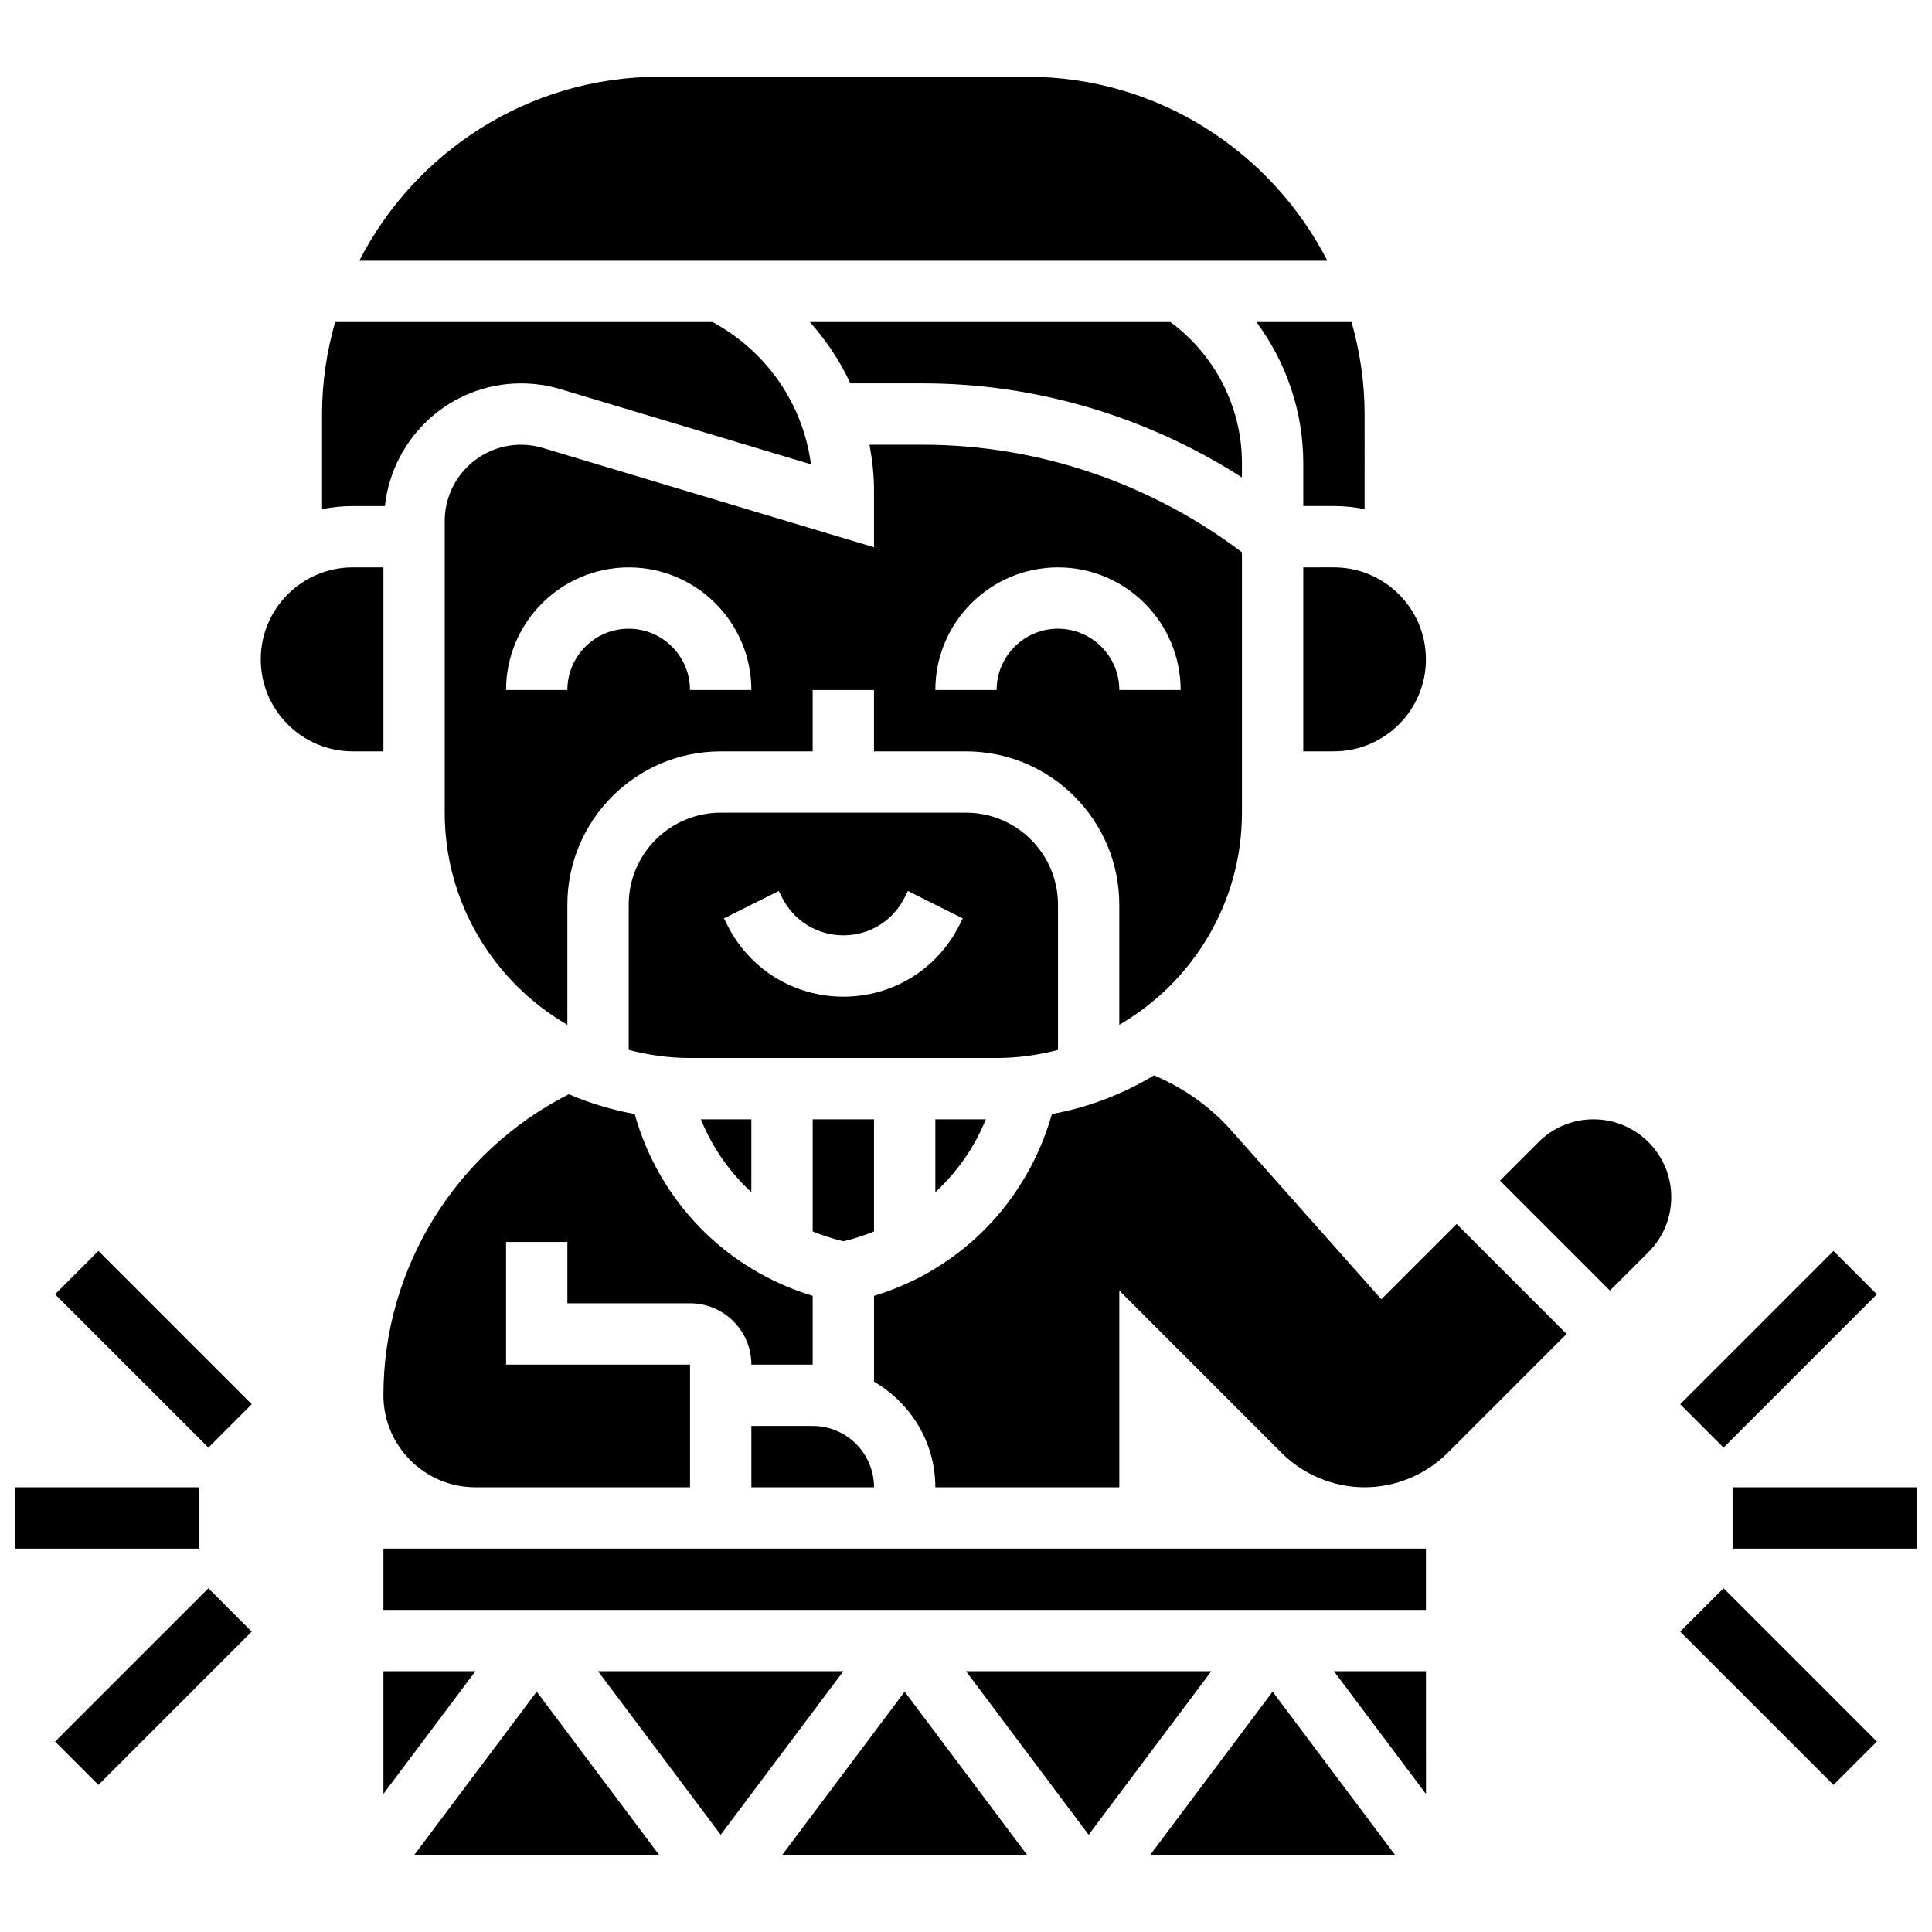
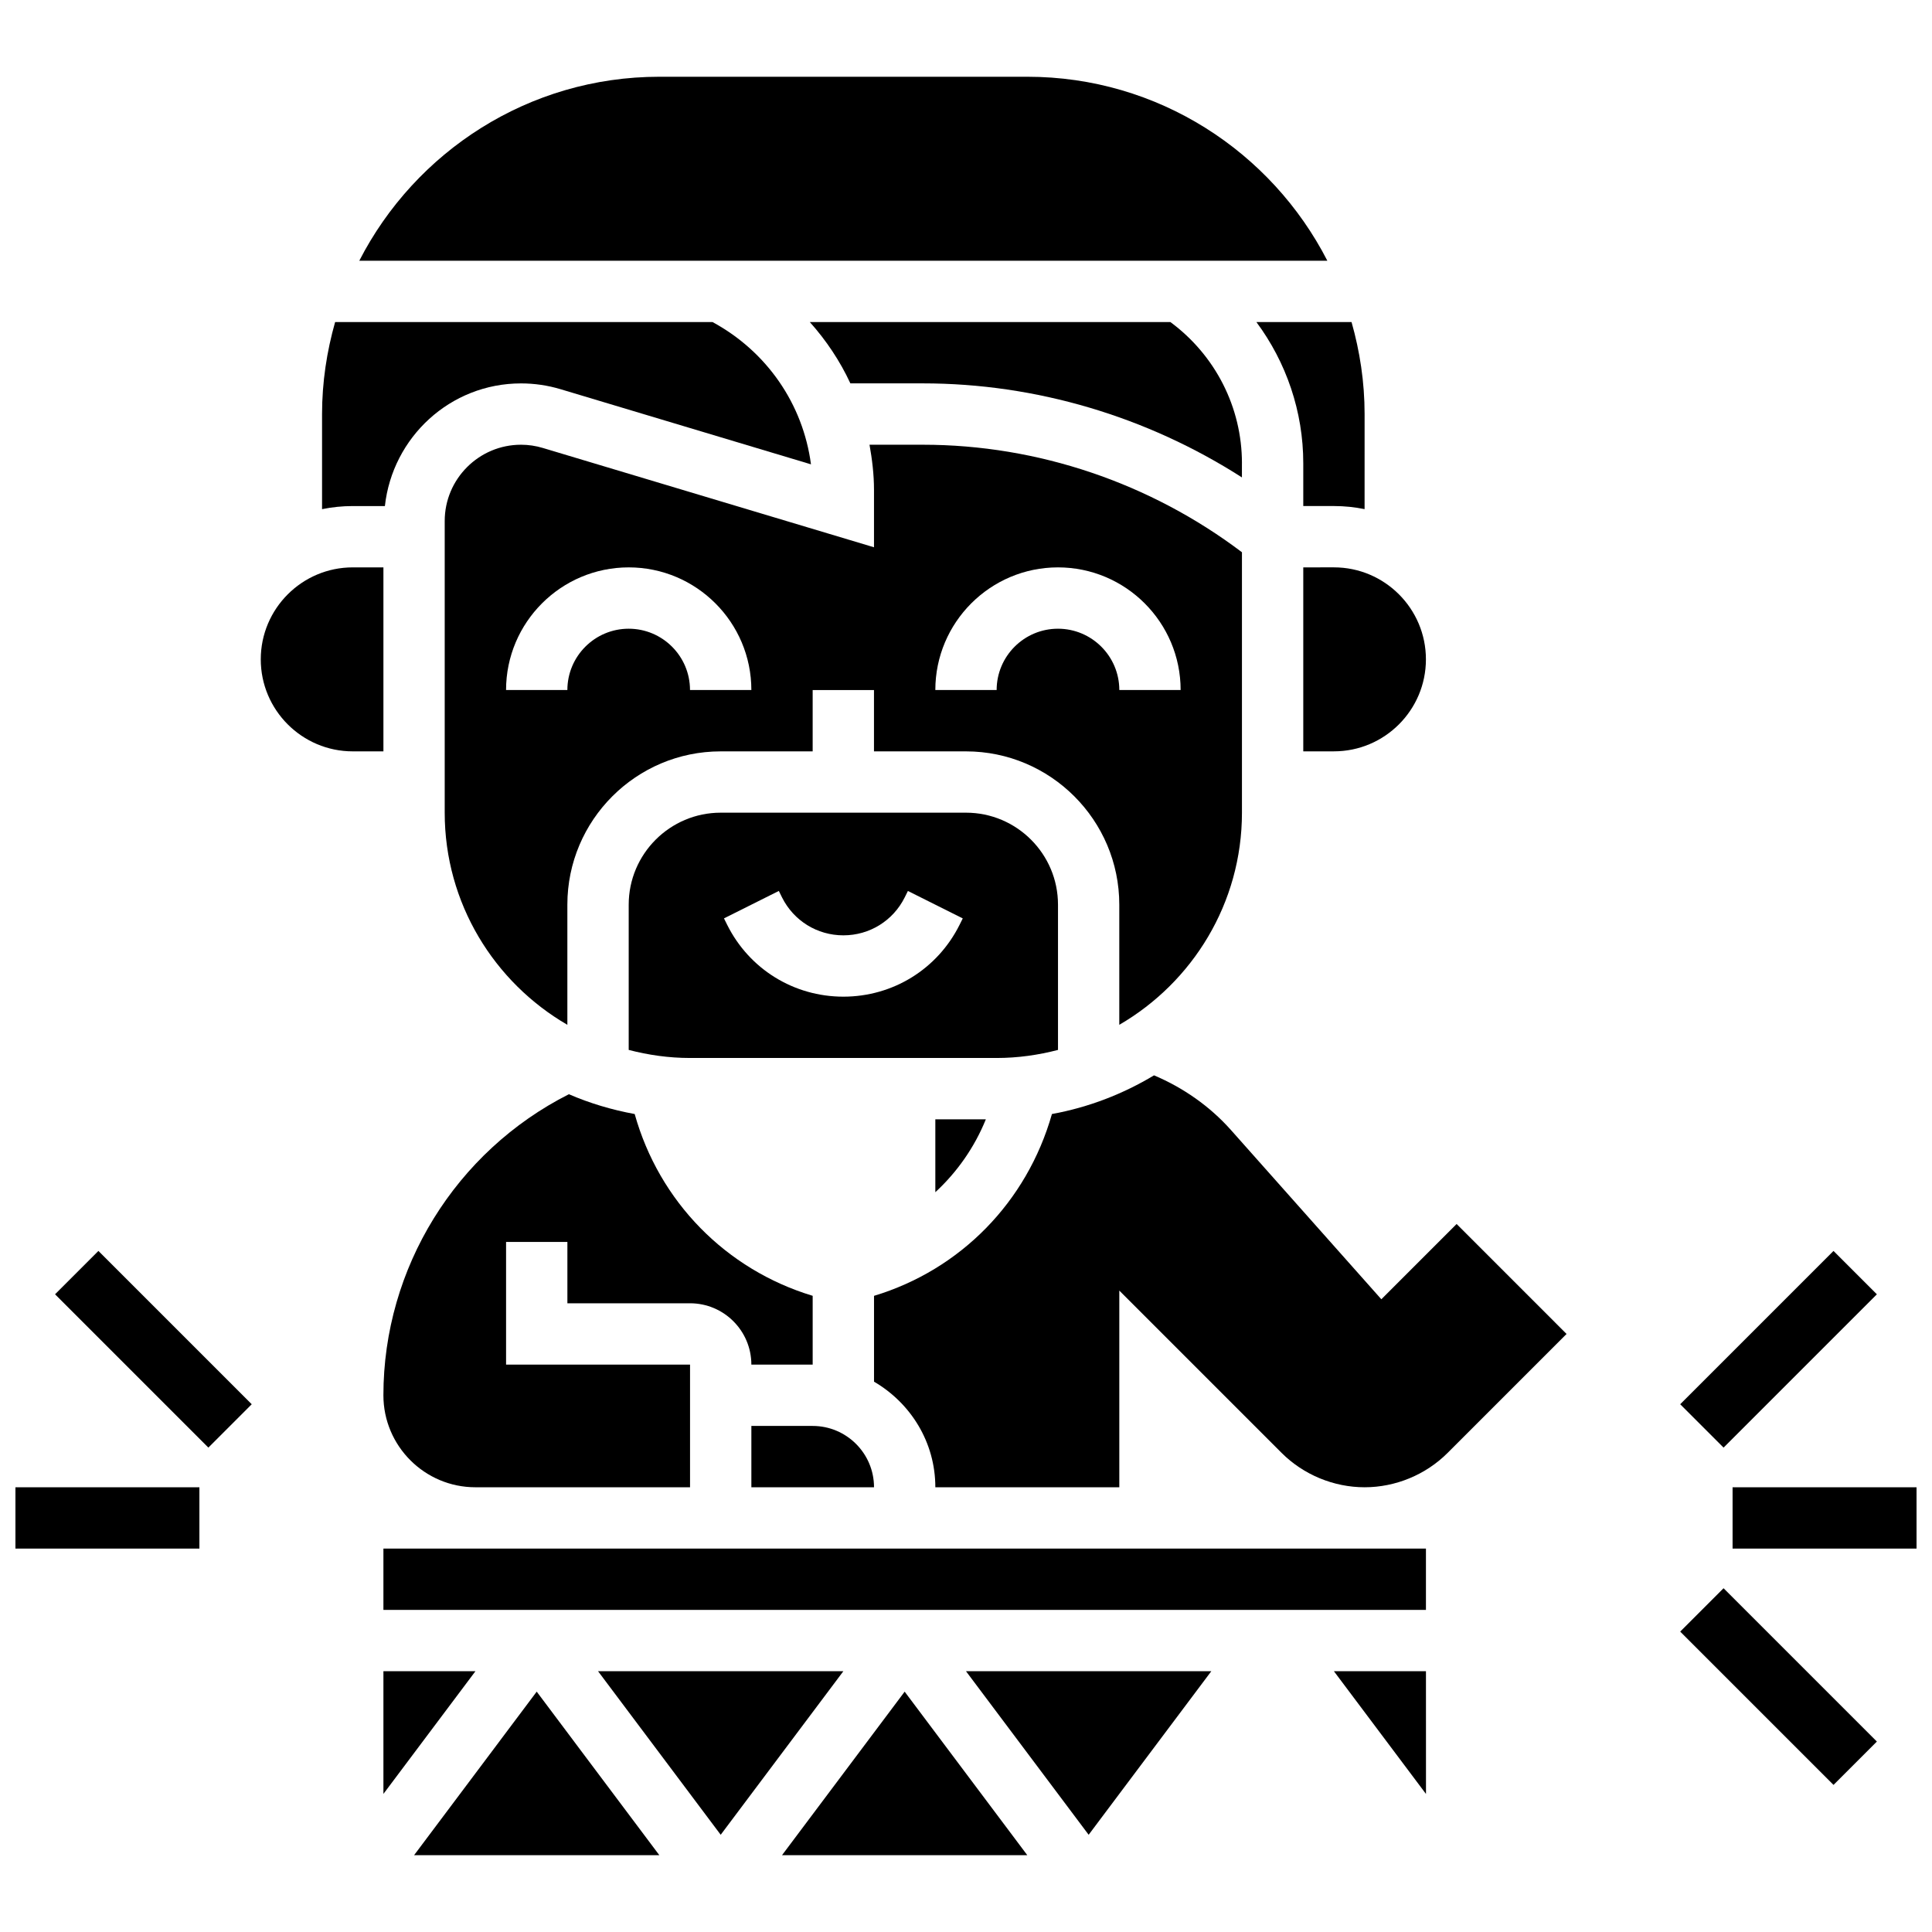
<svg xmlns="http://www.w3.org/2000/svg" width="800px" height="800px" version="1.1" viewBox="144 144 512 512">
  <defs>
    <clipPath id="b">
      <path d="m148.09 538h48.906v17h-48.906z" />
    </clipPath>
    <clipPath id="a">
      <path d="m603 538h48.902v17h-48.902z" />
    </clipPath>
  </defs>
-   <path d="m329.74 440.63c3.016 7.445 7.598 13.984 13.375 19.316v-19.316z" />
  <path d="m359.37 521.89h-16.25v16.25h32.504c0-8.961-7.289-16.25-16.254-16.25z" />
  <path d="m312.2 439.23c-6.07-1.113-11.922-2.859-17.438-5.25-29.965 15.141-49.156 46.043-49.156 79.781 0 13.441 10.938 24.379 24.379 24.379h56.883v-32.504h-48.754v-32.504h16.25v16.25h32.504c8.965 0 16.25 7.289 16.25 16.25h16.25v-18.227c-22.98-6.938-40.684-24.984-47.168-48.176z" />
  <path d="m246 278.11c2.008-18.227 17.316-32.504 36.07-32.504 3.551 0 7.07 0.512 10.484 1.535l66.363 19.91c-2.113-15.977-11.703-29.902-26.086-37.703l-100.02-0.004c-2.203 7.769-3.465 15.93-3.465 24.387v25.199c2.625-0.535 5.348-0.82 8.129-0.82z" />
-   <path d="m375.62 440.63h-16.25v29.707c2.617 1.055 5.312 1.957 8.125 2.609 2.812-0.648 5.508-1.551 8.125-2.609z" />
  <path d="m489.38 266.77v11.336h8.125c2.777 0 5.5 0.285 8.125 0.82l0.004-25.199c0-8.461-1.258-16.617-3.461-24.379h-25.215c7.922 10.68 12.422 23.715 12.422 37.422z" />
  <path d="m473.13 359.37v-69.016c-24.258-18.344-54.086-28.496-84.535-28.496h-14.164c0.699 3.91 1.188 7.883 1.188 11.965v15.211l-87.734-26.312c-1.895-0.578-3.856-0.863-5.812-0.863-11.148 0-20.219 9.07-20.219 20.219v77.293c0 23.996 13.105 44.953 32.504 56.215v-31.836c0-22.402 18.227-40.629 40.629-40.629h24.379v-16.25h16.25v16.25h24.379c22.402 0 40.629 18.227 40.629 40.629v31.836c19.398-11.262 32.508-32.219 32.508-56.215zm-146.27-32.504c0-8.965-7.289-16.25-16.25-16.25-8.965 0-16.25 7.289-16.25 16.25h-16.25c0-17.926 14.578-32.504 32.504-32.504 17.926 0 32.504 14.578 32.504 32.504zm97.512-16.25c-8.965 0-16.25 7.289-16.25 16.25h-16.25c0-17.926 14.578-32.504 32.504-32.504 17.926 0 32.504 14.578 32.504 32.504h-16.25c-0.004-8.961-7.293-16.25-16.258-16.25z" />
  <path d="m416.25 164.34h-97.512c-34.648 0-64.691 19.859-79.52 48.754h256.54c-14.82-28.891-44.863-48.754-79.512-48.754z" />
  <path d="m245.61 554.39h276.28v16.25h-276.28z" />
  <path d="m489.38 294.36v48.754h8.125c13.441 0 24.379-10.938 24.379-24.379s-10.938-24.379-24.379-24.379z" />
  <path d="m405.26 440.63h-13.387v19.316c5.777-5.332 10.371-11.883 13.387-19.316z" />
  <path d="m424.38 422.24v-38.492c0-13.441-10.938-24.379-24.379-24.379h-65.008c-13.441 0-24.379 10.938-24.379 24.379v38.492c5.211 1.352 10.633 2.137 16.254 2.137h81.258c5.625 0 11.047-0.785 16.254-2.137zm-26.09-33.145c-5.867 11.742-17.668 19.031-30.789 19.031-13.125 0-24.922-7.289-30.789-19.031l-0.852-1.715 14.539-7.273 0.848 1.723c3.098 6.191 9.32 10.043 16.254 10.043 6.93 0 13.156-3.852 16.25-10.043l0.852-1.715 14.539 7.273z" />
  <path d="m473.13 266.77c0-14.863-7.086-28.645-18.965-37.422h-95.555c4.363 4.883 8.004 10.328 10.75 16.25h19.227c29.977 0 59.418 8.816 84.535 24.922v-3.75z" />
  <path d="m302.49 586.89 32.504 43.344 32.504-43.344z" />
  <path d="m351.24 635.65h65.008l-32.504-43.344z" />
  <path d="m400 586.89 32.504 43.344 32.504-43.344z" />
  <path d="m510.07 488.32-39.859-44.855c-5.598-6.297-12.621-11.199-20.379-14.488-8.207 4.934-17.316 8.477-27.059 10.254-6.633 23.34-24.281 41.273-47.148 48.18v22.746c9.668 5.641 16.25 16.008 16.25 27.984h48.754v-52.121l43.012 43.012c5.797 5.793 13.809 9.109 22 9.109 8.191 0 16.203-3.316 21.996-9.109l31.52-31.52-29.137-29.141z" />
-   <path d="m448.75 635.65h65.008l-32.504-43.344z" />
  <path d="m497.5 586.89 24.402 32.527-0.008-32.527z" />
  <path d="m245.61 294.36h-8.125c-13.441 0-24.379 10.938-24.379 24.379 0 13.441 10.938 24.379 24.379 24.379h8.125z" />
-   <path d="m566.3 440.63c-5.508 0-10.676 2.144-14.57 6.031l-10.223 10.219 29.141 29.141 10.223-10.223c3.883-3.883 6.027-9.059 6.027-14.57 0-11.352-9.246-20.598-20.598-20.598z" />
  <path d="m253.73 635.65h65.008l-32.504-43.344z" />
  <path d="m245.61 586.89v32.512l24.387-32.512z" />
  <g clip-path="url(#b)">
    <path d="m148.09 538.14h48.754v16.25h-48.754z" />
  </g>
  <path d="m158.59 487 11.492-11.492 40.629 40.629-11.492 11.492z" />
-   <path d="m158.59 605.53 40.629-40.629 11.492 11.492-40.629 40.629z" />
  <g clip-path="url(#a)">
    <path d="m603.15 538.14h48.754v16.25h-48.754z" />
  </g>
  <path d="m589.27 516.14 40.629-40.629 11.492 11.492-40.629 40.629z" />
  <path d="m589.27 576.39 11.492-11.492 40.629 40.629-11.492 11.492z" />
</svg>